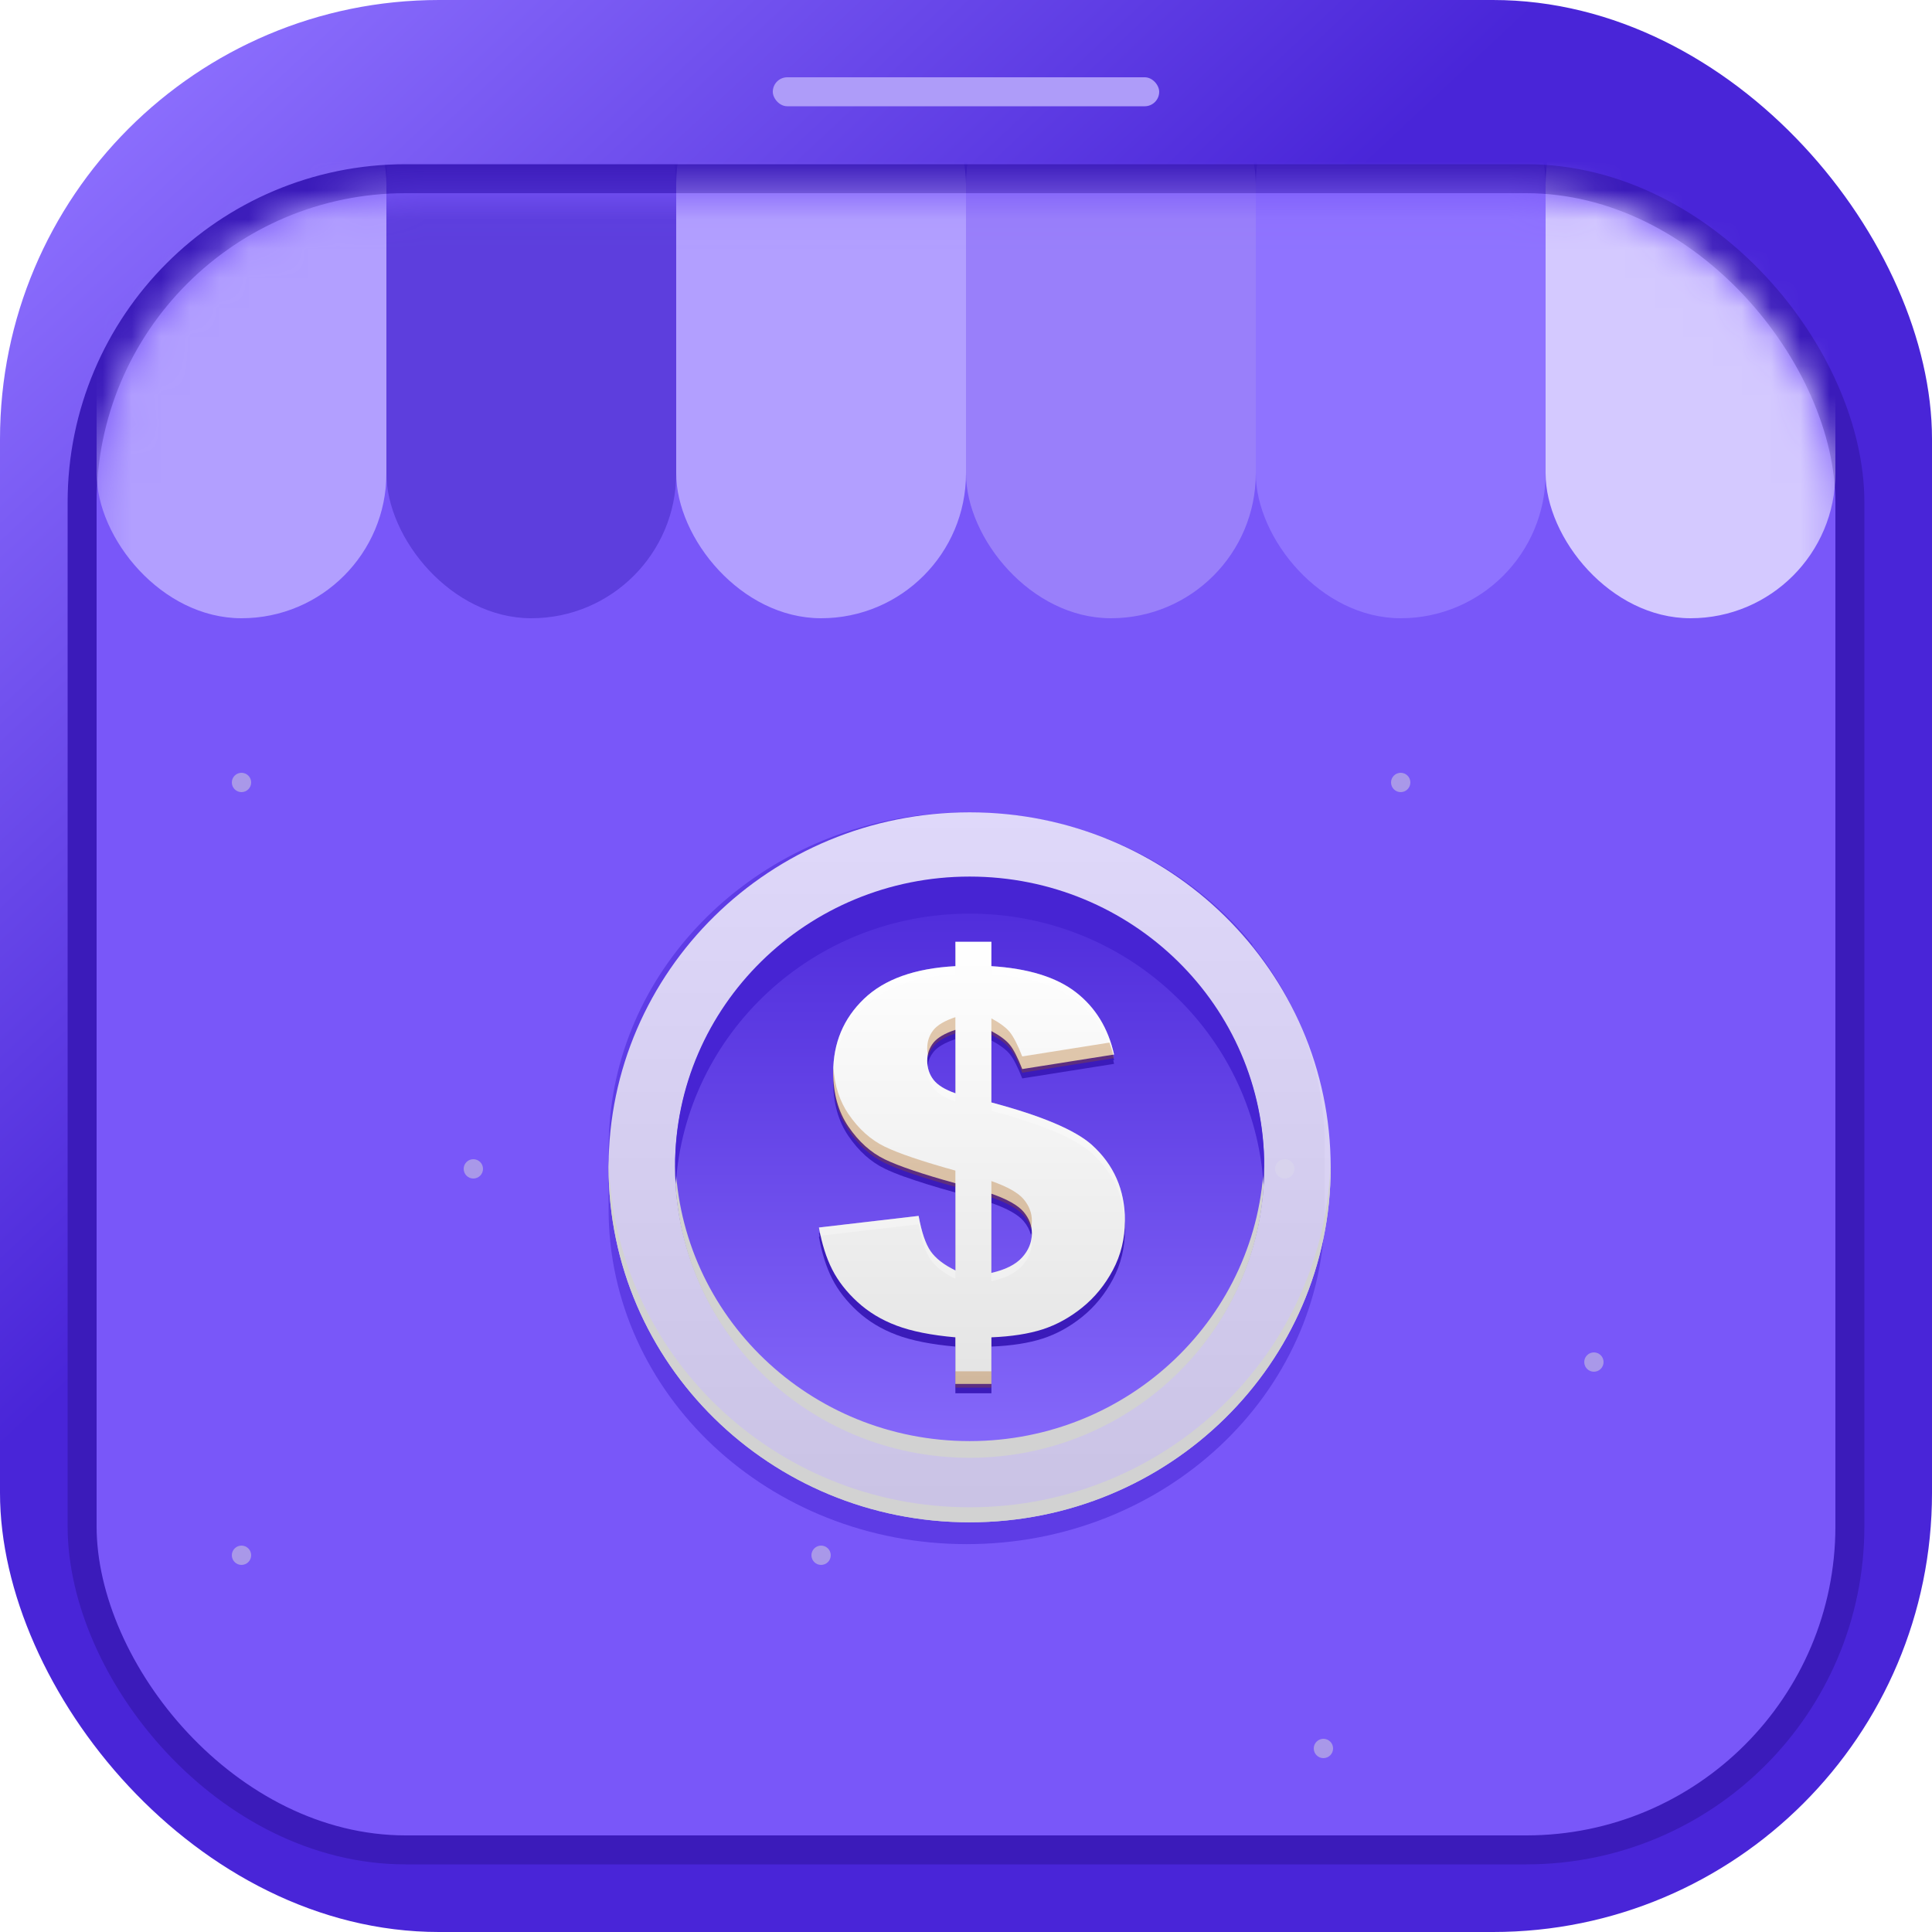
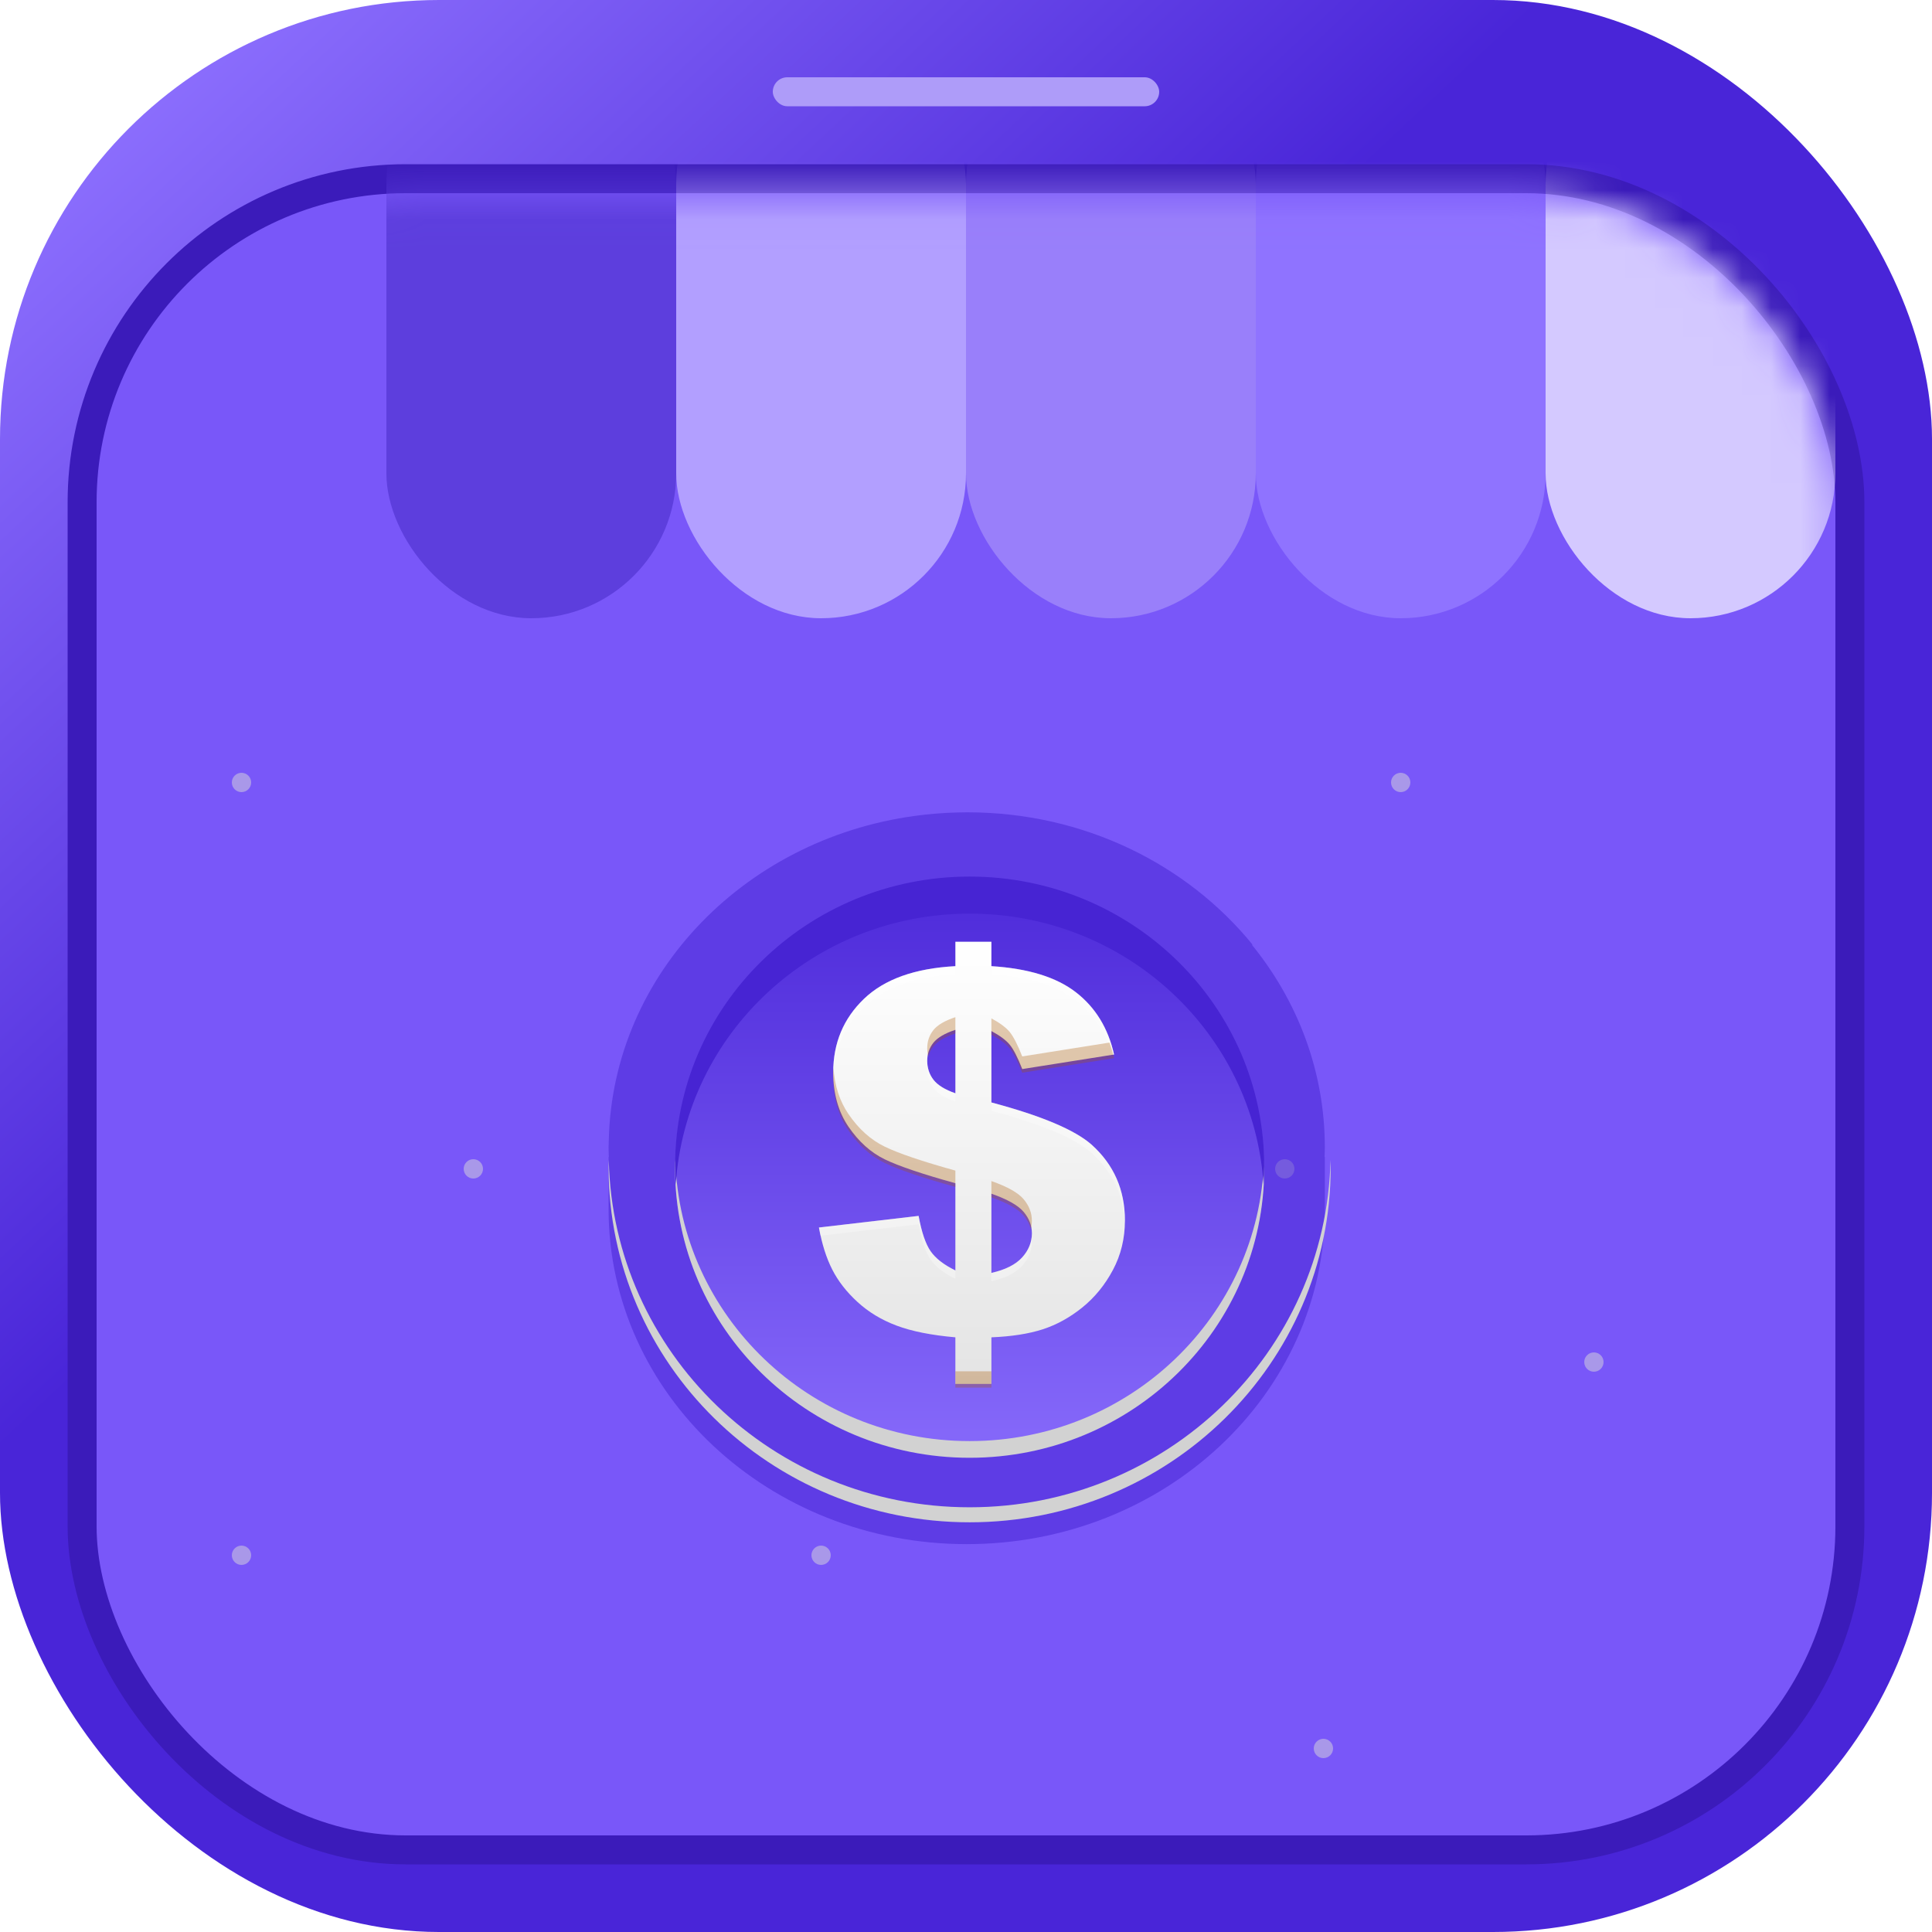
<svg xmlns="http://www.w3.org/2000/svg" width="66" height="66" viewBox="0 0 66 66" fill="none">
  <rect width="66" height="66" rx="15" fill="url(#paint0_linear_378_416)" />
  <rect x="2.805" y="6.105" width="60.39" height="57.09" rx="11.055" fill="#7957F9" stroke="#3B1BBA" stroke-width="0.99" />
  <mask id="mask0_378_416" style="mask-type:alpha" maskUnits="userSpaceOnUse" x="3" y="6" width="60" height="57">
    <rect x="3.795" y="7.095" width="58.41" height="55.11" rx="10.065" fill="#7957F9" stroke="#3B1BBA" stroke-width="0.99" />
  </mask>
  <g mask="url(#mask0_378_416)">
    <g filter="url(#filter0_d_378_416)">
-       <rect x="3.3" y="-0.66" width="9.9" height="19.8" rx="4.95" fill="#B29FFF" />
      <rect x="13.2" y="-0.66" width="9.9" height="19.8" rx="4.95" fill="#5D3EDD" />
      <rect x="23.1" y="-0.66" width="9.9" height="19.8" rx="4.95" fill="#B29FFF" />
      <rect x="33" y="-0.66" width="9.9" height="19.8" rx="4.95" fill="#997FFA" />
      <rect x="42.9" y="-0.66" width="9.9" height="19.8" rx="4.95" fill="#8F73FF" />
      <rect x="52.8" y="-0.66" width="9.9" height="19.8" rx="4.95" fill="#D4C9FF" />
    </g>
    <g opacity="0.5">
      <circle cx="8.25" cy="26.73" r="0.33" fill="#D9D9D9" />
      <circle cx="28.05" cy="33.33" r="0.33" fill="#D9D9D9" />
      <circle cx="47.85" cy="26.73" r="0.33" fill="#D9D9D9" />
      <circle cx="54.45" cy="46.53" r="0.33" fill="#D9D9D9" />
      <circle cx="28.05" cy="53.13" r="0.33" fill="#D9D9D9" />
      <circle cx="8.25" cy="53.13" r="0.33" fill="#D9D9D9" />
      <circle cx="16.17" cy="39.93" r="0.33" fill="#D9D9D9" />
      <circle cx="43.89" cy="39.93" r="0.33" fill="#D9D9D9" />
      <circle cx="45.21" cy="59.73" r="0.33" fill="#D9D9D9" />
    </g>
  </g>
  <rect x="26.4" y="2.64" width="13.2" height="0.99" rx="0.495" fill="#AE9CF9" />
  <path opacity="0.53" d="M45.249 39.524C45.253 39.415 45.258 39.306 45.258 39.196C45.258 36.597 44.331 34.201 42.77 32.279C42.776 32.276 42.782 32.273 42.788 32.27C40.553 29.524 37.024 27.75 33.051 27.75C33.045 27.75 33.04 27.75 33.034 27.75C33.031 27.75 33.028 27.75 33.024 27.75C33.024 27.75 33.024 27.75 33.024 27.75C33.011 27.75 32.999 27.751 32.986 27.751C32.828 27.752 32.671 27.756 32.515 27.762C32.449 27.764 32.383 27.767 32.318 27.77C32.182 27.778 32.047 27.788 31.912 27.799C31.803 27.808 31.695 27.82 31.586 27.831C31.569 27.833 31.552 27.835 31.536 27.837C25.566 28.515 20.924 33.214 20.797 38.954C20.797 38.954 20.797 38.954 20.797 38.954C20.795 39.035 20.79 39.115 20.79 39.196C20.79 39.306 20.795 39.415 20.799 39.524H20.79V41.304C20.79 47.625 26.267 52.75 33.024 52.75C39.781 52.75 45.258 47.625 45.258 41.304V39.524H45.249Z" fill="#4724D3" />
-   <path opacity="0.8" d="M45.458 39.877C45.458 46.574 39.936 52.004 33.124 52.004C26.312 52.004 20.79 46.574 20.79 39.877C20.79 33.179 26.312 27.75 33.124 27.75C39.936 27.75 45.458 33.179 45.458 39.877Z" fill="url(#paint1_linear_378_416)" />
  <path d="M33.124 51.491C26.4 51.491 20.936 46.199 20.797 39.62C20.795 39.706 20.79 39.791 20.79 39.877C20.79 46.575 26.312 52.004 33.124 52.004C39.936 52.004 45.458 46.575 45.458 39.877C45.458 39.791 45.453 39.706 45.452 39.62C45.312 46.199 39.849 51.491 33.124 51.491Z" fill="#D2D2D2" />
  <path d="M43.188 39.877C43.188 45.342 38.682 49.771 33.124 49.771C27.567 49.771 23.061 45.342 23.061 39.877C23.061 34.413 27.567 29.983 33.124 29.983C38.682 29.983 43.188 34.413 43.188 39.877Z" fill="url(#paint2_linear_378_416)" />
  <path d="M33.124 49.23C27.664 49.23 23.222 44.953 23.069 39.62C23.066 39.715 23.061 39.81 23.061 39.905C23.061 45.37 27.567 49.8 33.124 49.8C38.682 49.8 43.188 45.37 43.188 39.905C43.188 39.809 43.183 39.715 43.18 39.62C43.027 44.953 38.585 49.23 33.124 49.23Z" fill="#D2D2D2" />
  <path d="M33.124 31.211C38.466 31.211 42.832 35.303 43.165 40.472C43.178 40.262 43.188 40.052 43.188 39.838C43.188 34.374 38.682 29.945 33.124 29.945C27.567 29.945 23.061 34.374 23.061 39.838C23.061 40.052 23.071 40.262 23.084 40.472C23.417 35.303 27.783 31.211 33.124 31.211Z" fill="#4724D3" />
-   <path d="M38.429 41.886C38.429 41.885 38.429 41.885 38.429 41.885C38.429 40.839 38.049 39.976 37.291 39.295C36.717 38.789 35.577 38.308 33.868 37.852V35.542C34.16 35.699 34.37 35.855 34.496 36.01C34.622 36.164 34.764 36.441 34.922 36.84L38.058 36.343C38.057 36.342 38.057 36.341 38.057 36.34H38.058C38.049 36.3 38.039 36.26 38.029 36.22L38.058 36.216C38.058 36.215 38.057 36.215 38.057 36.215L38.058 36.215C37.855 35.315 37.421 34.607 36.755 34.09C36.089 33.573 35.127 33.275 33.868 33.196V32.648V32.49V32.363V32.362H32.637V32.363V32.49V32.648V33.196C31.254 33.27 30.213 33.642 29.514 34.314C28.814 34.986 28.464 35.823 28.464 36.824C28.464 36.824 28.464 36.824 28.464 36.825C28.464 36.825 28.464 36.825 28.464 36.825C28.464 36.849 28.465 36.872 28.465 36.896C28.465 36.914 28.464 36.931 28.464 36.95C28.464 36.95 28.464 36.951 28.464 36.951C28.464 36.952 28.464 36.952 28.464 36.952C28.464 37.684 28.638 38.304 28.987 38.813C29.335 39.322 29.747 39.692 30.222 39.922C30.401 40.009 30.626 40.102 30.899 40.2C30.902 40.201 30.905 40.201 30.908 40.201C31.358 40.364 31.934 40.543 32.637 40.738V43.591C32.244 43.4 31.961 43.181 31.79 42.934C31.618 42.686 31.482 42.284 31.381 41.728L27.975 42.124C27.975 42.125 27.975 42.125 27.975 42.126L27.975 42.126C27.982 42.165 27.99 42.204 27.998 42.242C27.998 42.244 27.998 42.246 27.999 42.247L27.975 42.25C28.076 42.812 28.228 43.291 28.43 43.687C28.632 44.084 28.92 44.453 29.294 44.796C29.668 45.139 30.112 45.407 30.627 45.601C31.14 45.795 31.811 45.928 32.637 46.001V47.038V47.471V47.595H33.868V47.471V47.038V46.001C34.559 45.973 35.144 45.882 35.621 45.727C36.099 45.572 36.55 45.324 36.974 44.981C37.399 44.638 37.747 44.21 38.02 43.698C38.292 43.187 38.429 42.624 38.429 42.011C38.429 41.987 38.428 41.963 38.427 41.939C38.428 41.922 38.429 41.904 38.429 41.887C38.429 41.886 38.429 41.886 38.429 41.886ZM31.89 37.078C31.862 37.042 31.836 37.004 31.814 36.966C31.814 36.965 31.813 36.964 31.812 36.964C31.745 36.846 31.703 36.717 31.685 36.576C31.685 36.577 31.685 36.577 31.685 36.577C31.682 36.551 31.68 36.524 31.678 36.496C31.683 36.413 31.697 36.333 31.72 36.257C31.724 36.242 31.729 36.227 31.734 36.212C31.74 36.196 31.747 36.179 31.753 36.163C31.757 36.155 31.76 36.147 31.764 36.139C31.796 36.069 31.837 36.003 31.887 35.94C32.027 35.765 32.277 35.618 32.637 35.5V37.539C32.281 37.415 32.032 37.262 31.89 37.078ZM35.25 42.323C35.25 42.373 35.246 42.422 35.241 42.47C35.241 42.469 35.241 42.469 35.24 42.469C35.225 42.591 35.191 42.709 35.138 42.821C35.138 42.822 35.137 42.823 35.137 42.825C35.124 42.85 35.111 42.876 35.096 42.901C35.094 42.906 35.092 42.909 35.089 42.914C35.075 42.938 35.06 42.962 35.044 42.986C35.042 42.989 35.039 42.992 35.038 42.995C35.002 43.047 34.962 43.097 34.918 43.147C34.696 43.392 34.346 43.568 33.868 43.675V41.096C34.414 41.287 34.781 41.494 34.969 41.716C35.09 41.86 35.172 42.013 35.215 42.175C35.22 42.154 35.225 42.133 35.229 42.111C35.243 42.18 35.25 42.251 35.25 42.323Z" fill="#3B1BBA" />
  <path d="M38.058 36.024L34.922 36.521C34.764 36.122 34.623 35.845 34.496 35.691C34.37 35.536 34.16 35.38 33.868 35.223V37.662C35.577 38.117 36.718 38.598 37.291 39.104C38.05 39.785 38.429 40.648 38.429 41.694C38.429 42.307 38.293 42.87 38.02 43.382C37.748 43.894 37.399 44.321 36.975 44.664C36.55 45.007 36.099 45.256 35.622 45.411C35.144 45.565 34.56 45.657 33.868 45.685V47.278H32.637V45.685C31.811 45.612 31.141 45.478 30.627 45.284C30.113 45.091 29.669 44.822 29.295 44.479C28.921 44.137 28.633 43.767 28.431 43.371C28.229 42.975 28.077 42.495 27.976 41.934L31.381 41.537C31.483 42.094 31.619 42.495 31.79 42.743C31.962 42.99 32.244 43.209 32.637 43.4V40.421C31.502 40.106 30.697 39.834 30.222 39.603C29.747 39.372 29.336 39.002 28.987 38.493C28.639 37.984 28.464 37.364 28.464 36.633C28.464 35.632 28.814 34.795 29.514 34.123C30.214 33.451 31.255 33.079 32.637 33.006V32.171H33.868V33.006C35.127 33.084 36.09 33.382 36.756 33.899C37.422 34.416 37.856 35.124 38.058 36.024ZM32.637 35.181C32.278 35.299 32.028 35.446 31.887 35.621C31.747 35.796 31.676 36.002 31.676 36.24C31.676 36.488 31.748 36.704 31.89 36.888C32.033 37.071 32.282 37.225 32.637 37.348V35.181ZM33.868 43.485C34.346 43.377 34.696 43.201 34.918 42.956C35.14 42.711 35.251 42.436 35.251 42.131C35.251 41.866 35.157 41.623 34.969 41.4C34.781 41.177 34.414 40.97 33.868 40.779V43.485Z" fill="url(#paint3_linear_378_416)" />
  <path d="M32.637 37.347C32.282 37.223 32.032 37.07 31.89 36.886C31.776 36.74 31.709 36.572 31.686 36.384C31.68 36.43 31.676 36.476 31.676 36.525C31.676 36.773 31.747 36.989 31.89 37.173C32.033 37.356 32.282 37.51 32.637 37.633V37.347Z" fill="white" fill-opacity="0.3" />
  <path d="M31.79 43.028C31.961 43.275 32.244 43.494 32.637 43.685V43.399C32.244 43.208 31.961 42.988 31.79 42.741C31.618 42.494 31.482 42.092 31.381 41.536L27.975 41.932C27.992 42.028 28.012 42.121 28.032 42.212L31.381 41.822C31.482 42.379 31.618 42.78 31.79 43.028Z" fill="white" fill-opacity="0.3" />
  <path d="M37.291 39.389C38.011 40.035 38.389 40.846 38.425 41.822C38.427 41.779 38.429 41.736 38.429 41.693C38.429 40.647 38.05 39.784 37.291 39.103C36.718 38.597 35.577 38.116 33.868 37.66V37.947C35.577 38.402 36.718 38.883 37.291 39.389Z" fill="white" fill-opacity="0.3" />
  <path d="M36.756 34.184C37.352 34.647 37.762 35.264 37.987 36.034L38.058 36.022C37.856 35.123 37.422 34.415 36.756 33.898C36.09 33.381 35.127 33.083 33.868 33.004V33.291C35.127 33.369 36.09 33.667 36.756 34.184Z" fill="white" fill-opacity="0.3" />
  <path d="M35.251 42.416C35.251 42.369 35.247 42.322 35.241 42.277C35.21 42.523 35.103 42.749 34.918 42.954C34.696 43.2 34.346 43.376 33.868 43.483V43.769C34.346 43.662 34.696 43.486 34.918 43.241C35.14 42.995 35.251 42.721 35.251 42.416Z" fill="white" fill-opacity="0.3" />
  <path d="M32.637 33.291V33.004C31.254 33.078 30.213 33.45 29.513 34.122C28.814 34.794 28.464 35.631 28.464 36.632C28.464 36.684 28.465 36.735 28.467 36.786C28.496 35.844 28.845 35.051 29.513 34.408C30.213 33.736 31.254 33.364 32.637 33.291Z" fill="white" fill-opacity="0.3" />
  <path opacity="0.31" d="M30.222 39.17C29.747 38.94 29.335 38.57 28.987 38.061C28.685 37.62 28.514 37.096 28.474 36.489C28.468 36.577 28.464 36.666 28.464 36.757C28.464 37.489 28.638 38.109 28.987 38.618C29.335 39.127 29.747 39.496 30.222 39.727C30.697 39.958 31.502 40.23 32.637 40.546V39.989C31.502 39.674 30.697 39.401 30.222 39.17Z" fill="#AA5900" />
  <path opacity="0.31" d="M33.868 46.846H32.637V47.403H33.868V46.846Z" fill="#AA5900" />
  <path opacity="0.31" d="M32.637 35.305V34.748C32.278 34.867 32.027 35.014 31.887 35.188C31.747 35.364 31.676 35.57 31.676 35.807C31.676 35.907 31.689 36.002 31.712 36.091C31.745 35.965 31.803 35.85 31.887 35.745C32.027 35.57 32.278 35.423 32.637 35.305Z" fill="#AA5900" />
  <path opacity="0.31" d="M34.969 41.524C35.09 41.668 35.172 41.821 35.215 41.983C35.237 41.891 35.25 41.797 35.25 41.699C35.25 41.434 35.156 41.19 34.969 40.967C34.781 40.745 34.414 40.538 33.868 40.347V40.904C34.414 41.094 34.781 41.302 34.969 41.524Z" fill="#AA5900" />
  <path opacity="0.31" d="M34.496 35.258C34.369 35.103 34.16 34.947 33.868 34.79V35.347C34.16 35.504 34.369 35.66 34.496 35.815C34.622 35.969 34.764 36.246 34.921 36.645L38.058 36.148C38.016 35.962 37.963 35.785 37.902 35.616L34.921 36.089C34.764 35.69 34.622 35.413 34.496 35.258Z" fill="#AA5900" />
  <defs>
    <filter id="filter0_d_378_416" x="1.98" y="-0.66" width="62.04" height="23.1" filterUnits="userSpaceOnUse" color-interpolation-filters="sRGB">
      <feFlood flood-opacity="0" result="BackgroundImageFix" />
      <feColorMatrix in="SourceAlpha" type="matrix" values="0 0 0 0 0 0 0 0 0 0 0 0 0 0 0 0 0 0 127 0" result="hardAlpha" />
      <feOffset dy="1.98" />
      <feGaussianBlur stdDeviation="0.66" />
      <feComposite in2="hardAlpha" operator="out" />
      <feColorMatrix type="matrix" values="0 0 0 0 0.231 0 0 0 0 0.106 0 0 0 0 0.729 0 0 0 0.6 0" />
      <feBlend mode="normal" in2="BackgroundImageFix" result="effect1_dropShadow_378_416" />
      <feBlend mode="normal" in="SourceGraphic" in2="effect1_dropShadow_378_416" result="shape" />
    </filter>
    <linearGradient id="paint0_linear_378_416" x1="4.95" y1="0.99" x2="64.68" y2="64.68" gradientUnits="userSpaceOnUse">
      <stop stop-color="#8F72FF" />
      <stop offset="0.367" stop-color="#4925D8" />
    </linearGradient>
    <linearGradient id="paint1_linear_378_416" x1="33.124" y1="27.75" x2="33.124" y2="52.004" gradientUnits="userSpaceOnUse">
      <stop stop-color="white" />
      <stop offset="1" stop-color="#E4E4E4" />
    </linearGradient>
    <linearGradient id="paint2_linear_378_416" x1="33.124" y1="48.969" x2="33.124" y2="26.639" gradientUnits="userSpaceOnUse">
      <stop stop-color="#8467F9" />
      <stop offset="0.915" stop-color="#4925D7" />
    </linearGradient>
    <linearGradient id="paint3_linear_378_416" x1="33.202" y1="32.171" x2="33.202" y2="47.278" gradientUnits="userSpaceOnUse">
      <stop stop-color="white" />
      <stop offset="1" stop-color="#E4E4E4" />
    </linearGradient>
  </defs>
</svg>